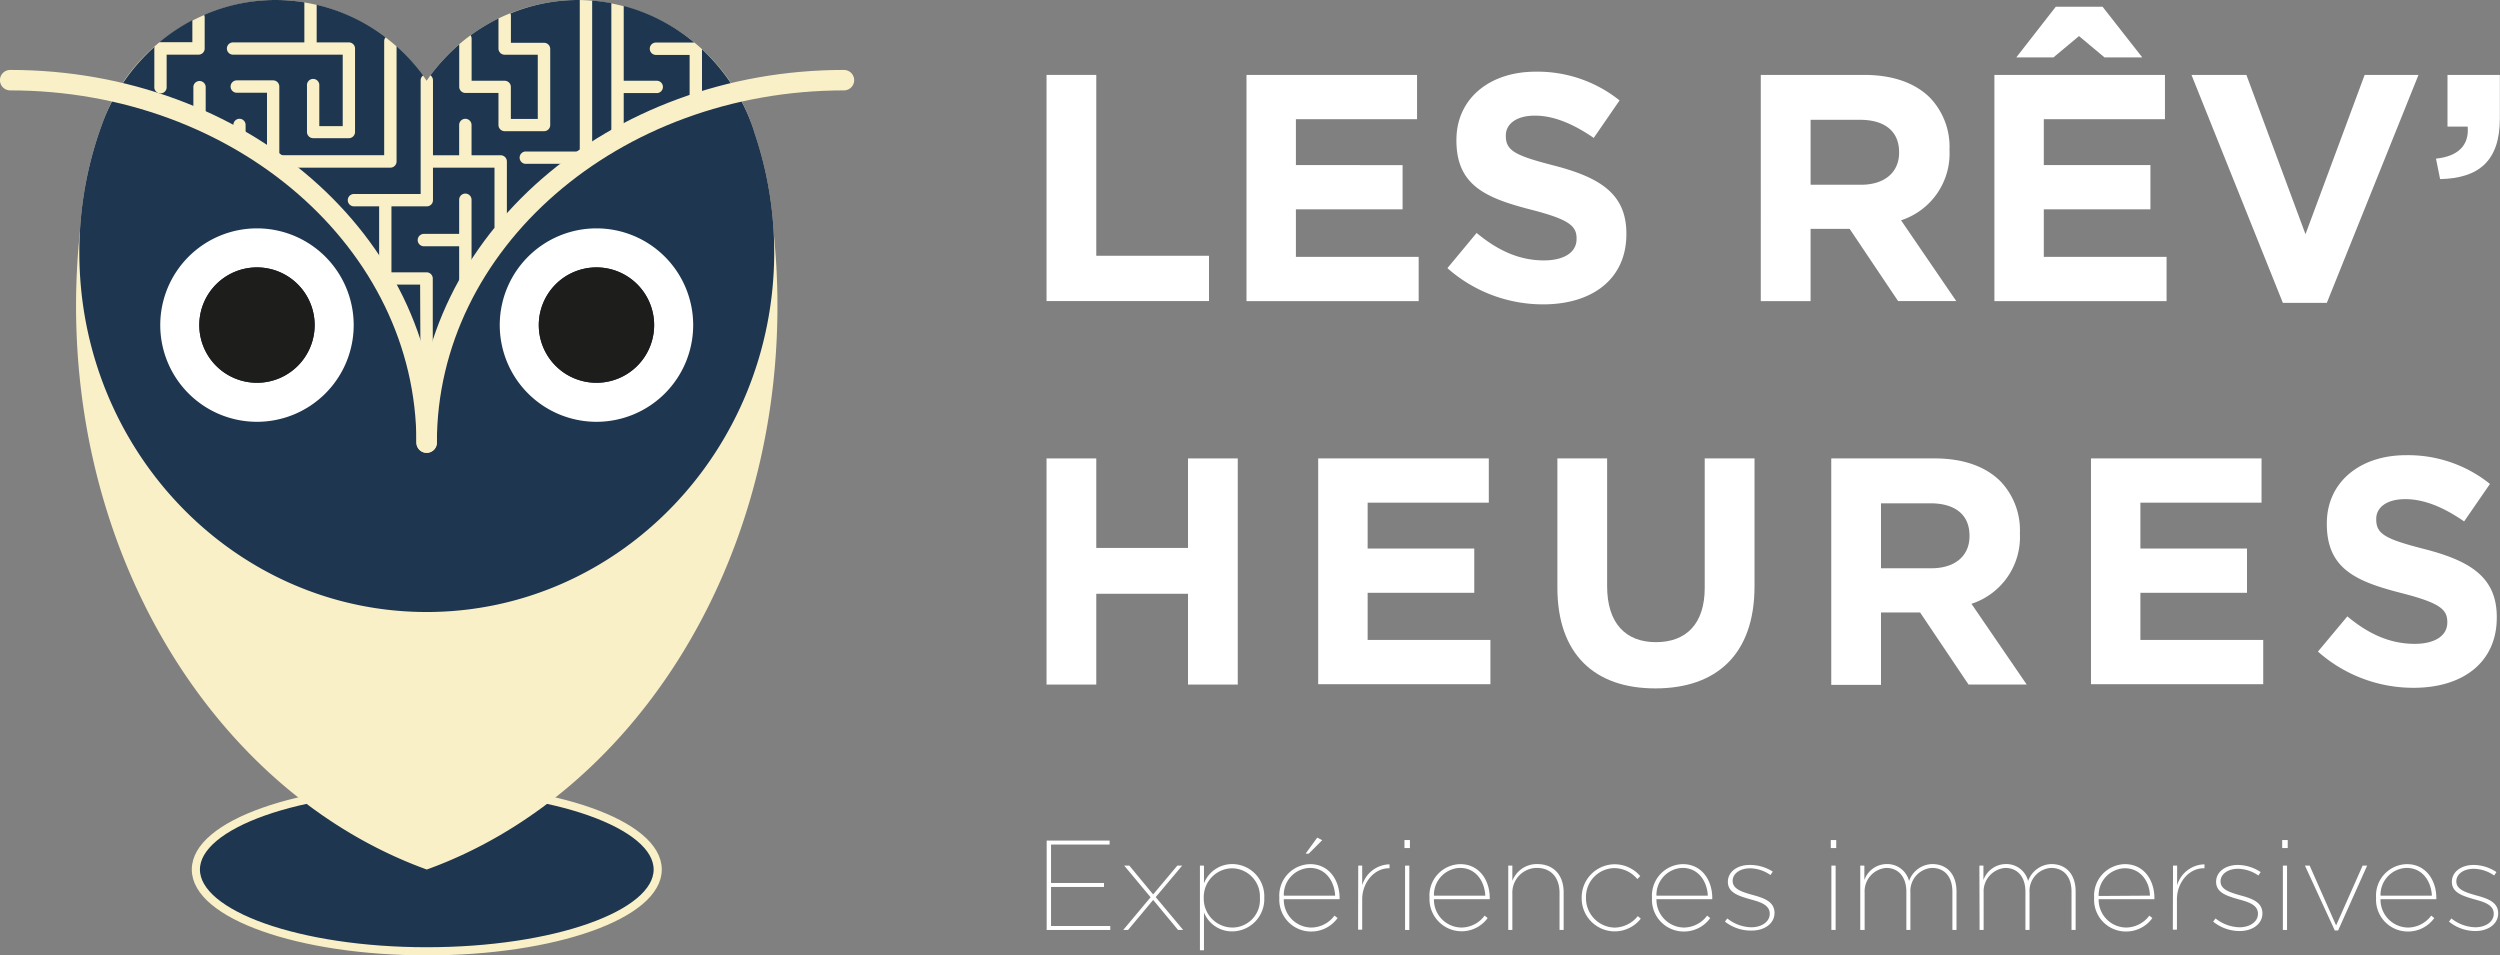
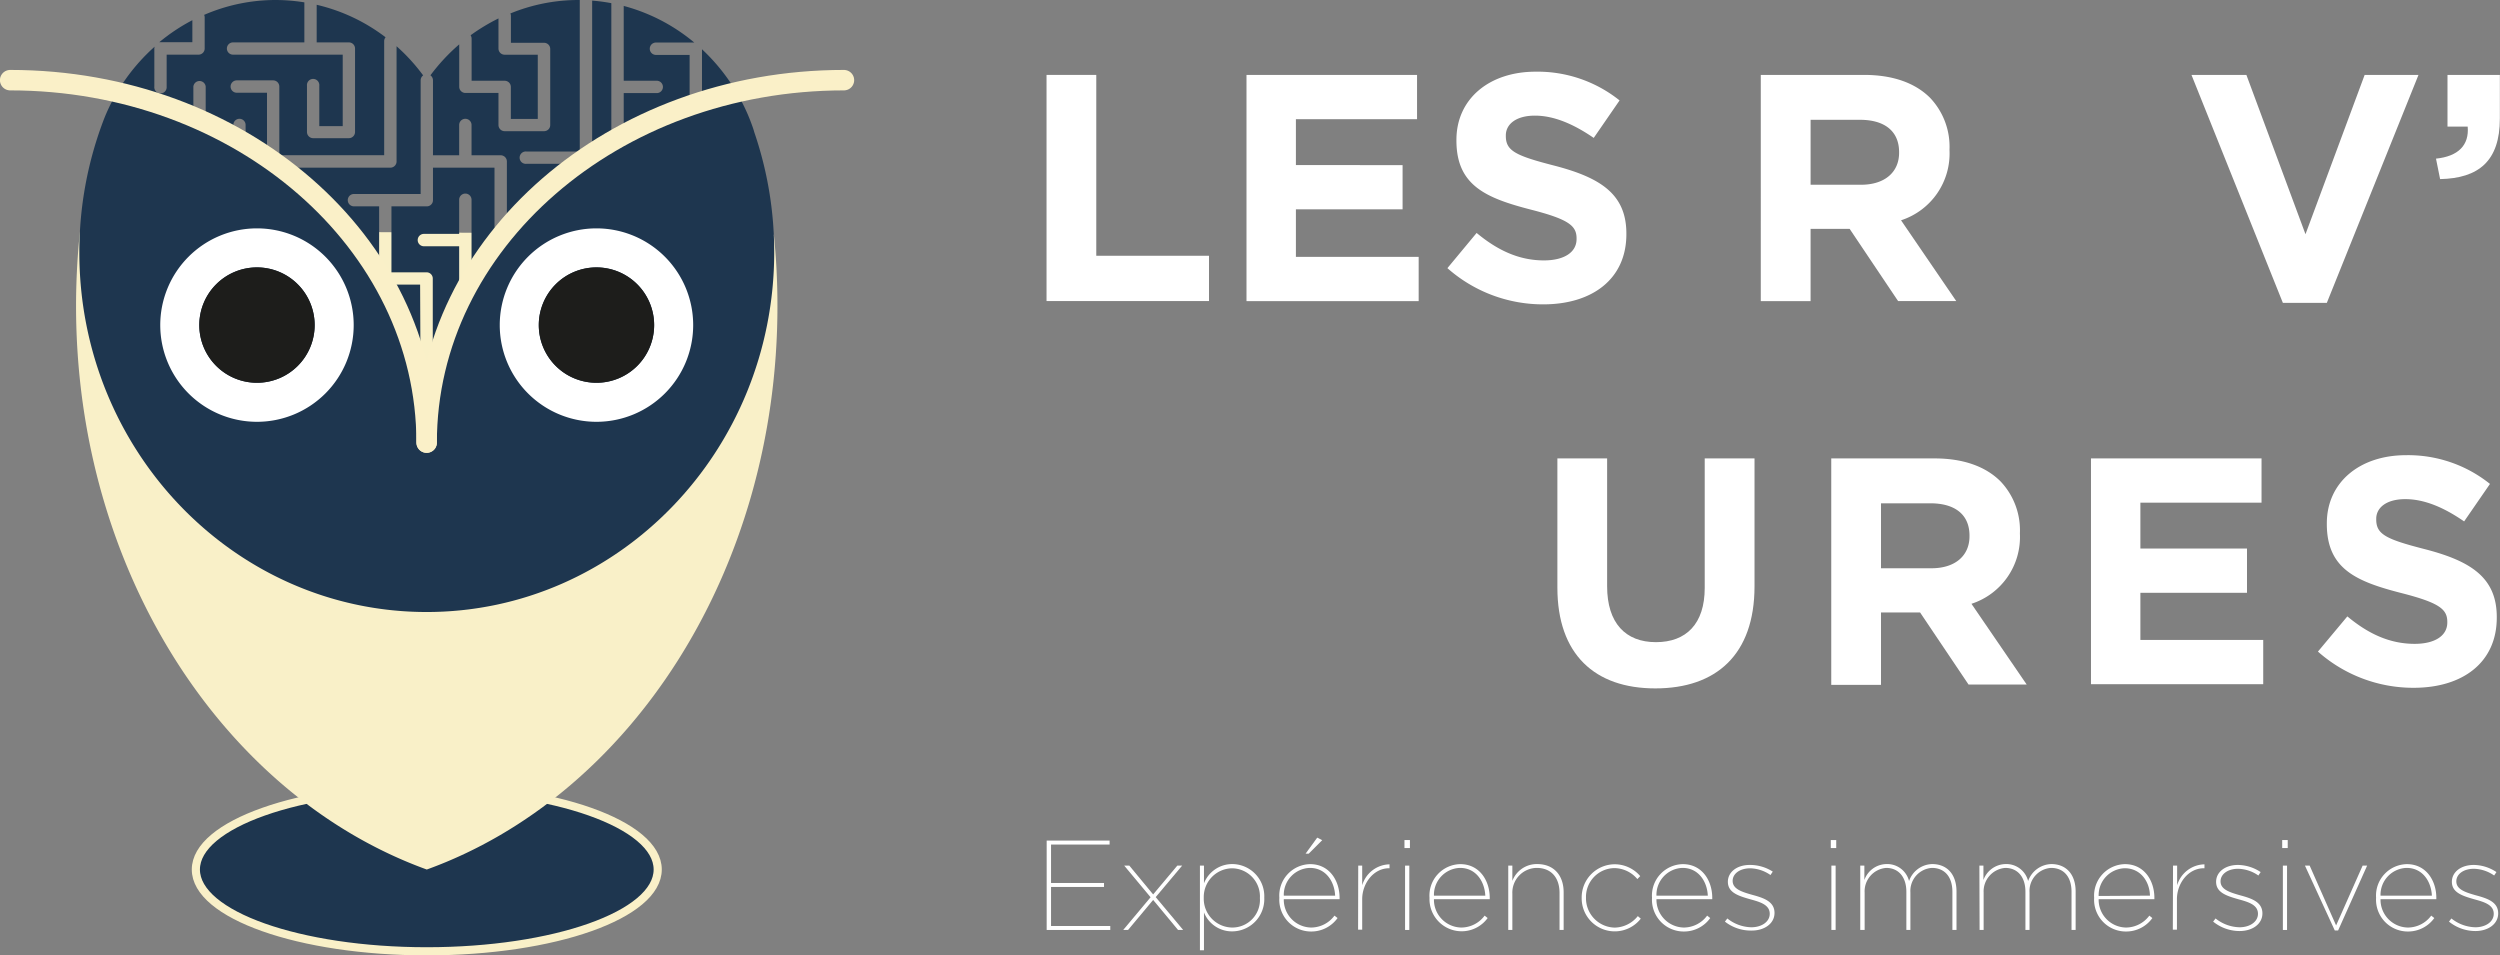
<svg xmlns="http://www.w3.org/2000/svg" viewBox="0 0 371.44 141.95">
  <rect x="0" y="0" width="371.44" height="141.95" fill="#808080" stroke="none" />
  <defs>
    <style>.a,.d,.h{fill:none;}.b{clip-path:url(#a);}.c{fill:#1e364f;}.d{stroke:#f9f0c8;stroke-miterlimit:10;stroke-width:1.21px;}.e{fill:#f9f0c8;}.f{fill:#fff;}.g{fill:#1d1d1b;}.h{stroke:#faf0c8;stroke-linecap:round;stroke-linejoin:round;stroke-width:3.04px;}</style>
    <clipPath id="a" transform="translate(-0.61 0)">
      <rect class="a" width="128.09" height="143.02" />
    </clipPath>
  </defs>
  <g class="b">
    <path class="c" d="M98.33,129.19c0,6.71-15.37,12.15-34.31,12.15s-34.31-5.44-34.31-12.15S45.07,117,64,117s34.31,5.44,34.31,12.16" transform="translate(-0.61 0)" />
    <ellipse class="d" cx="63.41" cy="129.19" rx="34.31" ry="12.15" />
    <path class="e" d="M12.51,34.2a107,107,0,0,0-.6,11.26c0,39.47,22,72.83,52.11,83.73,30.15-10.9,52.1-44.26,52.1-83.73a105.41,105.41,0,0,0-.53-10.58" transform="translate(-0.61 0)" />
-     <path class="e" d="M112.65,19.55c-.06-.2-.12-.39-.19-.58A27.72,27.72,0,0,0,86.45,0,27.3,27.3,0,0,0,64,12,27.31,27.31,0,0,0,41.59,0,27.63,27.63,0,0,0,16.13,17.51h0a55,55,0,0,0-3.73,20C12.39,67,35.51,91,64,91S115.64,67,115.64,37.48a55,55,0,0,0-3-17.93" transform="translate(-0.61 0)" />
    <path class="c" d="M112.65,19.53c-.06-.2-.12-.39-.19-.59a28.76,28.76,0,0,0-7.55-11.62v7.92a.92.92,0,1,1-1.84,0V8.16h-5a.92.92,0,0,1,0-1.84h5.69A27.27,27.27,0,0,0,93.28.88V12h5a.92.92,0,0,1,0,1.83h-5v6.51a.92.92,0,0,1-1.84,0V.61a.68.68,0,0,1,0-.14A27.12,27.12,0,0,0,88.59.09V23.43a.91.91,0,0,1-.91.91H78.83a.92.92,0,1,1,0-1.83h7.92V0a0,0,0,0,1,0,0h-.31a26.62,26.62,0,0,0-10,2,.86.86,0,0,1,.08.36v4h4.93a.91.91,0,0,1,.91.91V18.58a.91.91,0,0,1-.91.91H75.59a.92.92,0,0,1-.92-.91h0V13.81H69.76a.92.92,0,0,1-.92-.91V6.59a28.75,28.75,0,0,0-4.28,4.6.92.92,0,0,1,.38.74V23.07h3.89v-4.5a.92.92,0,0,1,1.84,0v4.5H75a.92.92,0,0,1,.92.92h0v9.59a.93.93,0,0,1-.92.92h0a.92.92,0,0,1-.92-.92V24.91H64.94v4.83a.91.91,0,0,1-.4.76l-.16.09a1,1,0,0,1-.36.07H58.77v9.8H64a.92.92,0,0,1,.91.92l0,11.9a.92.92,0,1,1-1.83,0l-.05-11H57.85a.92.92,0,0,1-.91-.92V30.66H53.2a.92.92,0,0,1,0-1.84h9.91V11.93a.91.91,0,0,1,.37-.73,28,28,0,0,0-3.95-4.33V24a.92.92,0,0,1-.92.91H41.19a.91.91,0,0,1-.91-.91V13.78H35.79a.92.92,0,0,1,0-1.84h5.4a.92.92,0,0,1,.92.92h0V23.06H57.69V6.11a.87.87,0,0,1,.21-.57A26.93,26.93,0,0,0,47.66.71V6.3h4.79a.91.91,0,0,1,.91.91h0v12.4h0a.92.92,0,0,1-.91.92H47.13a.92.92,0,0,1-.91-.92V12.74a.92.92,0,1,1,1.83,0h0v6h3.48V8.12H35.23a.91.91,0,1,1,0-1.82h10.6V.44h0s0-.06,0-.09A27.21,27.21,0,0,0,41.59,0,26.67,26.67,0,0,0,30.94,2.21a.91.91,0,0,1,.08.37h0V7.21a.91.91,0,0,1-.91.91H25.37v4.74a.92.92,0,1,1-1.83,0V7.23h0v0a.94.94,0,0,1,.05-.3,28.6,28.6,0,0,0-7.46,10.58h0a55,55,0,0,0-3.73,20C12.39,67,35.51,90.93,64,90.93S115.64,67,115.64,37.46a55,55,0,0,0-3-17.93M31.17,17.27h0a.92.92,0,1,1-1.83,0V12.86a.92.92,0,0,1,1.83,0Zm5.93,2.92h0a.91.91,0,1,1-1.82,0h0V18.56h0a.91.91,0,1,1,1.82,0ZM70.67,41.45a.92.92,0,0,1-1.84,0V36.59H63.59a.92.92,0,0,1,0-1.84h5.24V29.68a.92.92,0,0,1,1.84,0Z" transform="translate(-0.61 0)" />
    <path class="c" d="M29.19,6.3V3a27.78,27.78,0,0,0-4.91,3.27h4.91Z" transform="translate(-0.61 0)" />
    <path class="c" d="M70.53,5.24a.94.94,0,0,1,.15.49V12h4.91a.91.91,0,0,1,.76.4,1.29,1.29,0,0,1,.09.16,1,1,0,0,1,.07.36v4.75h4V8.13H75.59a.92.92,0,0,1-.92-.92V2.74a28.12,28.12,0,0,0-4.14,2.5" transform="translate(-0.61 0)" />
    <path class="f" d="M38.79,33.93A14.37,14.37,0,1,0,53.16,48.3,14.37,14.37,0,0,0,38.79,33.93m0,22.94a8.57,8.57,0,1,1,8.57-8.57,8.57,8.57,0,0,1-8.57,8.57" transform="translate(-0.61 0)" />
    <path class="g" d="M38.79,56.87a8.57,8.57,0,1,1,8.57-8.57,8.57,8.57,0,0,1-8.57,8.57" transform="translate(-0.61 0)" />
    <path class="f" d="M89.23,33.93A14.37,14.37,0,1,0,103.6,48.3,14.37,14.37,0,0,0,89.23,33.93m0,22.94A8.57,8.57,0,1,1,97.8,48.3a8.57,8.57,0,0,1-8.57,8.57" transform="translate(-0.61 0)" />
    <path class="g" d="M89.23,56.87A8.57,8.57,0,1,1,97.8,48.3a8.57,8.57,0,0,1-8.57,8.57" transform="translate(-0.61 0)" />
    <path class="h" d="M64,65.76C64,36,36.32,11.91,2.12,11.91" transform="translate(-0.61 0)" />
    <path class="h" d="M126,11.91C91.76,11.91,64,36,64,65.76" transform="translate(-0.61 0)" />
  </g>
  <path class="f" d="M156.1,11.13h7.39V38h16.75v6.73H156.1Z" transform="translate(-0.61 0)" />
  <path class="f" d="M185.81,11.13h25.34v6.58h-18v6.82H209V31.1H193.15v7.06h18.24v6.58H185.81Z" transform="translate(-0.61 0)" />
  <path class="f" d="M215.66,39.84,220,34.61c3,2.49,6.19,4.08,10,4.08,3,0,4.85-1.2,4.85-3.17v-.1c0-1.87-1.15-2.83-6.77-4.27C221.37,29.42,217,27.55,217,20.88v-.1c0-6.1,4.89-10.13,11.76-10.13a19.5,19.5,0,0,1,12.48,4.27l-3.84,5.57c-3-2.06-5.91-3.31-8.74-3.31s-4.32,1.3-4.32,2.93v.1c0,2.2,1.44,2.92,7.25,4.41,6.82,1.78,10.66,4.23,10.66,10.08v.1c0,6.67-5.09,10.42-12.34,10.42A21.41,21.41,0,0,1,215.66,39.84Z" transform="translate(-0.61 0)" />
  <path class="f" d="M262.22,11.13h15.36c4.28,0,7.59,1.2,9.8,3.41a10.55,10.55,0,0,1,2.88,7.68v.1a10.43,10.43,0,0,1-7.2,10.41l8.2,12h-8.64L275.42,34h-5.8V44.74h-7.4ZM277.1,27.45c3.6,0,5.67-1.92,5.67-4.75v-.09c0-3.17-2.21-4.81-5.81-4.81h-7.34v9.65Z" transform="translate(-0.61 0)" />
-   <path class="f" d="M296.93,11.13h25.34v6.58h-18v6.82h15.84V31.1H304.27v7.06h18.24v6.58H296.93ZM306.05,1H313l5.9,7.53h-5.61l-3.79-3.17-3.8,3.17h-5.52Z" transform="translate(-0.61 0)" />
  <path class="f" d="M326.21,11.13h8.16l8.78,23.67,8.79-23.67h8L346.32,45h-6.53Z" transform="translate(-0.61 0)" />
  <path class="f" d="M362.54,23.57c3.31-.34,4.95-2,4.71-4.76h-3V11.13h7.78v6.48c0,6.34-3.17,8.88-8.88,9Z" transform="translate(-0.61 0)" />
-   <path class="f" d="M156.1,68.11h7.39v13.3h13.63V68.11h7.39v33.6h-7.39V88.22H163.49v13.49H156.1Z" transform="translate(-0.61 0)" />
-   <path class="f" d="M196.46,68.11h25.35v6.57h-18V81.5h15.84v6.58H203.81v7h18.24v6.58H196.46Z" transform="translate(-0.61 0)" />
  <path class="f" d="M232,87.31V68.11h7.39v19c0,5.47,2.74,8.3,7.25,8.3s7.25-2.73,7.25-8.06V68.11h7.4v19c0,10.18-5.72,15.17-14.74,15.17S232,97.2,232,87.31Z" transform="translate(-0.61 0)" />
  <path class="f" d="M272.69,68.11h15.36c4.27,0,7.58,1.2,9.79,3.41a10.55,10.55,0,0,1,2.88,7.68v.09a10.43,10.43,0,0,1-7.2,10.42l8.21,12h-8.64L285.89,91h-5.81v10.75h-7.39Zm14.88,16.32c3.6,0,5.66-1.92,5.66-4.75v-.1c0-3.17-2.21-4.8-5.81-4.8h-7.34v9.65Z" transform="translate(-0.61 0)" />
  <path class="f" d="M311.28,68.11h25.34v6.57h-18V81.5h15.84v6.58H318.62v7h18.25v6.58H311.28Z" transform="translate(-0.61 0)" />
  <path class="f" d="M345,96.81l4.37-5.23c3,2.5,6.2,4.08,10,4.08,3,0,4.85-1.2,4.85-3.17V92.4c0-1.87-1.15-2.83-6.76-4.27-6.77-1.73-11.14-3.6-11.14-10.28v-.09c0-6.1,4.89-10.13,11.76-10.13a19.42,19.42,0,0,1,12.48,4.27l-3.84,5.57c-3-2.07-5.9-3.31-8.74-3.31s-4.32,1.29-4.32,2.92v.1c0,2.21,1.44,2.93,7.25,4.42,6.82,1.77,10.66,4.22,10.66,10.08v.09c0,6.68-5.09,10.42-12.34,10.42A21.36,21.36,0,0,1,345,96.81Z" transform="translate(-0.61 0)" />
  <path class="f" d="M156.12,124.89h9.35v.59h-8.7v5.71h7.87v.59h-7.87v5.8h8.8v.59h-9.45Z" transform="translate(-0.61 0)" />
  <path class="f" d="M171.56,133.31l-3.92-4.7h.76l3.54,4.28,3.59-4.28h.72l-3.93,4.68,4.08,4.88h-.76l-3.7-4.46-3.73,4.46h-.72Z" transform="translate(-0.61 0)" />
  <path class="f" d="M178.89,128.61h.6v2.63a4.51,4.51,0,0,1,4.23-2.86,4.78,4.78,0,0,1,4.73,5v0a4.79,4.79,0,0,1-4.73,5,4.47,4.47,0,0,1-4.23-2.82v5.63h-.6Zm8.91,4.82v0a4.18,4.18,0,0,0-4.13-4.42,4.27,4.27,0,0,0-4.21,4.4v0a4.28,4.28,0,0,0,4.21,4.4A4.1,4.1,0,0,0,187.8,133.43Z" transform="translate(-0.61 0)" />
  <path class="f" d="M190.69,133.39v0a4.67,4.67,0,0,1,4.57-5c2.88,0,4.38,2.47,4.38,5v.21h-8.29a4.13,4.13,0,0,0,4.1,4.21,4.33,4.33,0,0,0,3.43-1.77l.46.36a4.8,4.8,0,0,1-3.91,2A4.72,4.72,0,0,1,190.69,133.39Zm8.29-.32c-.1-2.09-1.37-4.12-3.76-4.12a4,4,0,0,0-3.87,4.12Zm-2.66-8.62.74.38-2,2h-.47Z" transform="translate(-0.61 0)" />
  <path class="f" d="M202.41,128.61H203v2.92a4.33,4.33,0,0,1,4.06-3.11V129H207c-2.31,0-4,2.24-4,4.59v4.54h-.61Z" transform="translate(-0.61 0)" />
  <path class="f" d="M209.28,124.81h.81V126h-.81Zm.09,3.8H210v9.56h-.63Z" transform="translate(-0.61 0)" />
  <path class="f" d="M213,133.39v0a4.67,4.67,0,0,1,4.57-5c2.88,0,4.38,2.47,4.38,5v.21h-8.29a4.13,4.13,0,0,0,4.1,4.21,4.33,4.33,0,0,0,3.43-1.77l.45.36a4.78,4.78,0,0,1-8.64-3Zm8.29-.32c-.1-2.09-1.37-4.12-3.76-4.12a4,4,0,0,0-3.87,4.12Z" transform="translate(-0.61 0)" />
  <path class="f" d="M224.7,128.61h.61v2.27a3.88,3.88,0,0,1,3.68-2.5c2.52,0,3.94,1.71,3.94,4.19v5.6h-.61v-5.5c0-2.22-1.19-3.72-3.41-3.72a3.67,3.67,0,0,0-3.6,3.83v5.39h-.61Z" transform="translate(-0.61 0)" />
  <path class="f" d="M235.61,133.41v0a4.93,4.93,0,0,1,4.89-5,5,5,0,0,1,3.81,1.76l-.43.44a4.52,4.52,0,0,0-3.4-1.63,4.28,4.28,0,0,0-4.23,4.4v0a4.36,4.36,0,0,0,4.27,4.44,4.5,4.5,0,0,0,3.43-1.71l.44.38a4.91,4.91,0,0,1-8.78-3.09Z" transform="translate(-0.61 0)" />
  <path class="f" d="M246.06,133.39v0a4.67,4.67,0,0,1,4.57-5c2.88,0,4.38,2.47,4.38,5v.21h-8.29a4.14,4.14,0,0,0,4.1,4.21,4.33,4.33,0,0,0,3.43-1.77l.46.36a4.78,4.78,0,0,1-3.91,2A4.72,4.72,0,0,1,246.06,133.39Zm8.29-.32c-.1-2.09-1.37-4.12-3.76-4.12a4,4,0,0,0-3.87,4.12Z" transform="translate(-0.61 0)" />
  <path class="f" d="M256.89,136.93l.36-.47a5.89,5.89,0,0,0,3.57,1.31c1.53,0,2.73-.82,2.73-2v0c0-1.35-1.44-1.76-2.9-2.16-1.79-.51-3.32-1-3.32-2.6v0c0-1.42,1.31-2.5,3.26-2.5A6.25,6.25,0,0,1,264,129.5l-.34.51a5.46,5.46,0,0,0-3-1c-1.57,0-2.62.81-2.62,1.87v0c0,1.2,1.35,1.63,2.91,2.07,1.74.47,3.31,1,3.31,2.69v0c0,1.57-1.47,2.62-3.39,2.62A6.25,6.25,0,0,1,256.89,136.93Z" transform="translate(-0.61 0)" />
  <path class="f" d="M272.62,124.81h.81V126h-.81Zm.09,3.8h.63v9.56h-.63Z" transform="translate(-0.61 0)" />
  <path class="f" d="M277,128.61h.61v2.14a3.54,3.54,0,0,1,3.26-2.37,3.34,3.34,0,0,1,3.38,2.52,3.74,3.74,0,0,1,3.43-2.52c2.18,0,3.62,1.48,3.62,4.08v5.71h-.61v-5.66c0-2.31-1.21-3.56-3.05-3.56a3.43,3.43,0,0,0-3.19,3.64v5.58h-.6V132.5c0-2.28-1.24-3.55-3-3.55a3.49,3.49,0,0,0-3.2,3.66v5.56H277Z" transform="translate(-0.61 0)" />
  <path class="f" d="M294.7,128.61h.6v2.14a3.57,3.57,0,0,1,3.27-2.37,3.33,3.33,0,0,1,3.37,2.52,3.77,3.77,0,0,1,3.44-2.52c2.18,0,3.62,1.48,3.62,4.08v5.71h-.61v-5.66c0-2.31-1.21-3.56-3.05-3.56a3.43,3.43,0,0,0-3.19,3.64v5.58h-.61V132.5c0-2.28-1.23-3.55-3-3.55a3.5,3.5,0,0,0-3.21,3.66v5.56h-.6Z" transform="translate(-0.61 0)" />
  <path class="f" d="M311.75,133.39v0a4.68,4.68,0,0,1,4.57-5c2.89,0,4.38,2.47,4.38,5v.21h-8.28a4.13,4.13,0,0,0,4.09,4.21,4.35,4.35,0,0,0,3.44-1.77l.45.36a4.78,4.78,0,0,1-3.91,2A4.72,4.72,0,0,1,311.75,133.39Zm8.29-.32C320,131,318.67,129,316.29,129a4,4,0,0,0-3.87,4.12Z" transform="translate(-0.61 0)" />
  <path class="f" d="M323.47,128.61h.61v2.92a4.33,4.33,0,0,1,4.06-3.11V129h-.09c-2.32,0-4,2.24-4,4.59v4.54h-.61Z" transform="translate(-0.61 0)" />
  <path class="f" d="M329.43,136.93l.36-.47a5.89,5.89,0,0,0,3.57,1.31c1.53,0,2.73-.82,2.73-2v0c0-1.35-1.44-1.76-2.9-2.16-1.79-.51-3.32-1-3.32-2.6v0c0-1.42,1.31-2.5,3.26-2.5a6.25,6.25,0,0,1,3.36,1.06l-.34.51a5.46,5.46,0,0,0-3-1c-1.57,0-2.62.81-2.62,1.87v0c0,1.2,1.35,1.63,2.91,2.07,1.74.47,3.31,1,3.31,2.69v0c0,1.57-1.47,2.62-3.39,2.62A6.25,6.25,0,0,1,329.43,136.93Z" transform="translate(-0.61 0)" />
  <path class="f" d="M339.69,124.81h.82V126h-.82Zm.1,3.8h.62v9.56h-.62Z" transform="translate(-0.61 0)" />
  <path class="f" d="M343.07,128.61h.7l3.93,8.89,3.94-8.89h.67L348,138.24h-.5Z" transform="translate(-0.61 0)" />
  <path class="f" d="M353.64,133.39v0a4.67,4.67,0,0,1,4.57-5c2.88,0,4.38,2.47,4.38,5v.21H354.3a4.13,4.13,0,0,0,4.1,4.21,4.33,4.33,0,0,0,3.43-1.77l.46.36a4.8,4.8,0,0,1-3.91,2A4.72,4.72,0,0,1,353.64,133.39Zm8.29-.32c-.1-2.09-1.37-4.12-3.76-4.12a4,4,0,0,0-3.87,4.12Z" transform="translate(-0.61 0)" />
  <path class="f" d="M364.47,136.93l.36-.47a5.88,5.88,0,0,0,3.56,1.31c1.54,0,2.73-.82,2.73-2v0c0-1.35-1.44-1.76-2.9-2.16-1.78-.51-3.32-1-3.32-2.6v0c0-1.42,1.31-2.5,3.27-2.5a6.19,6.19,0,0,1,3.35,1.06l-.34.51a5.45,5.45,0,0,0-3-1c-1.58,0-2.62.81-2.62,1.87v0c0,1.2,1.35,1.63,2.9,2.07,1.75.47,3.32,1,3.32,2.69v0c0,1.57-1.48,2.62-3.39,2.62A6.25,6.25,0,0,1,364.47,136.93Z" transform="translate(-0.61 0)" />
</svg>